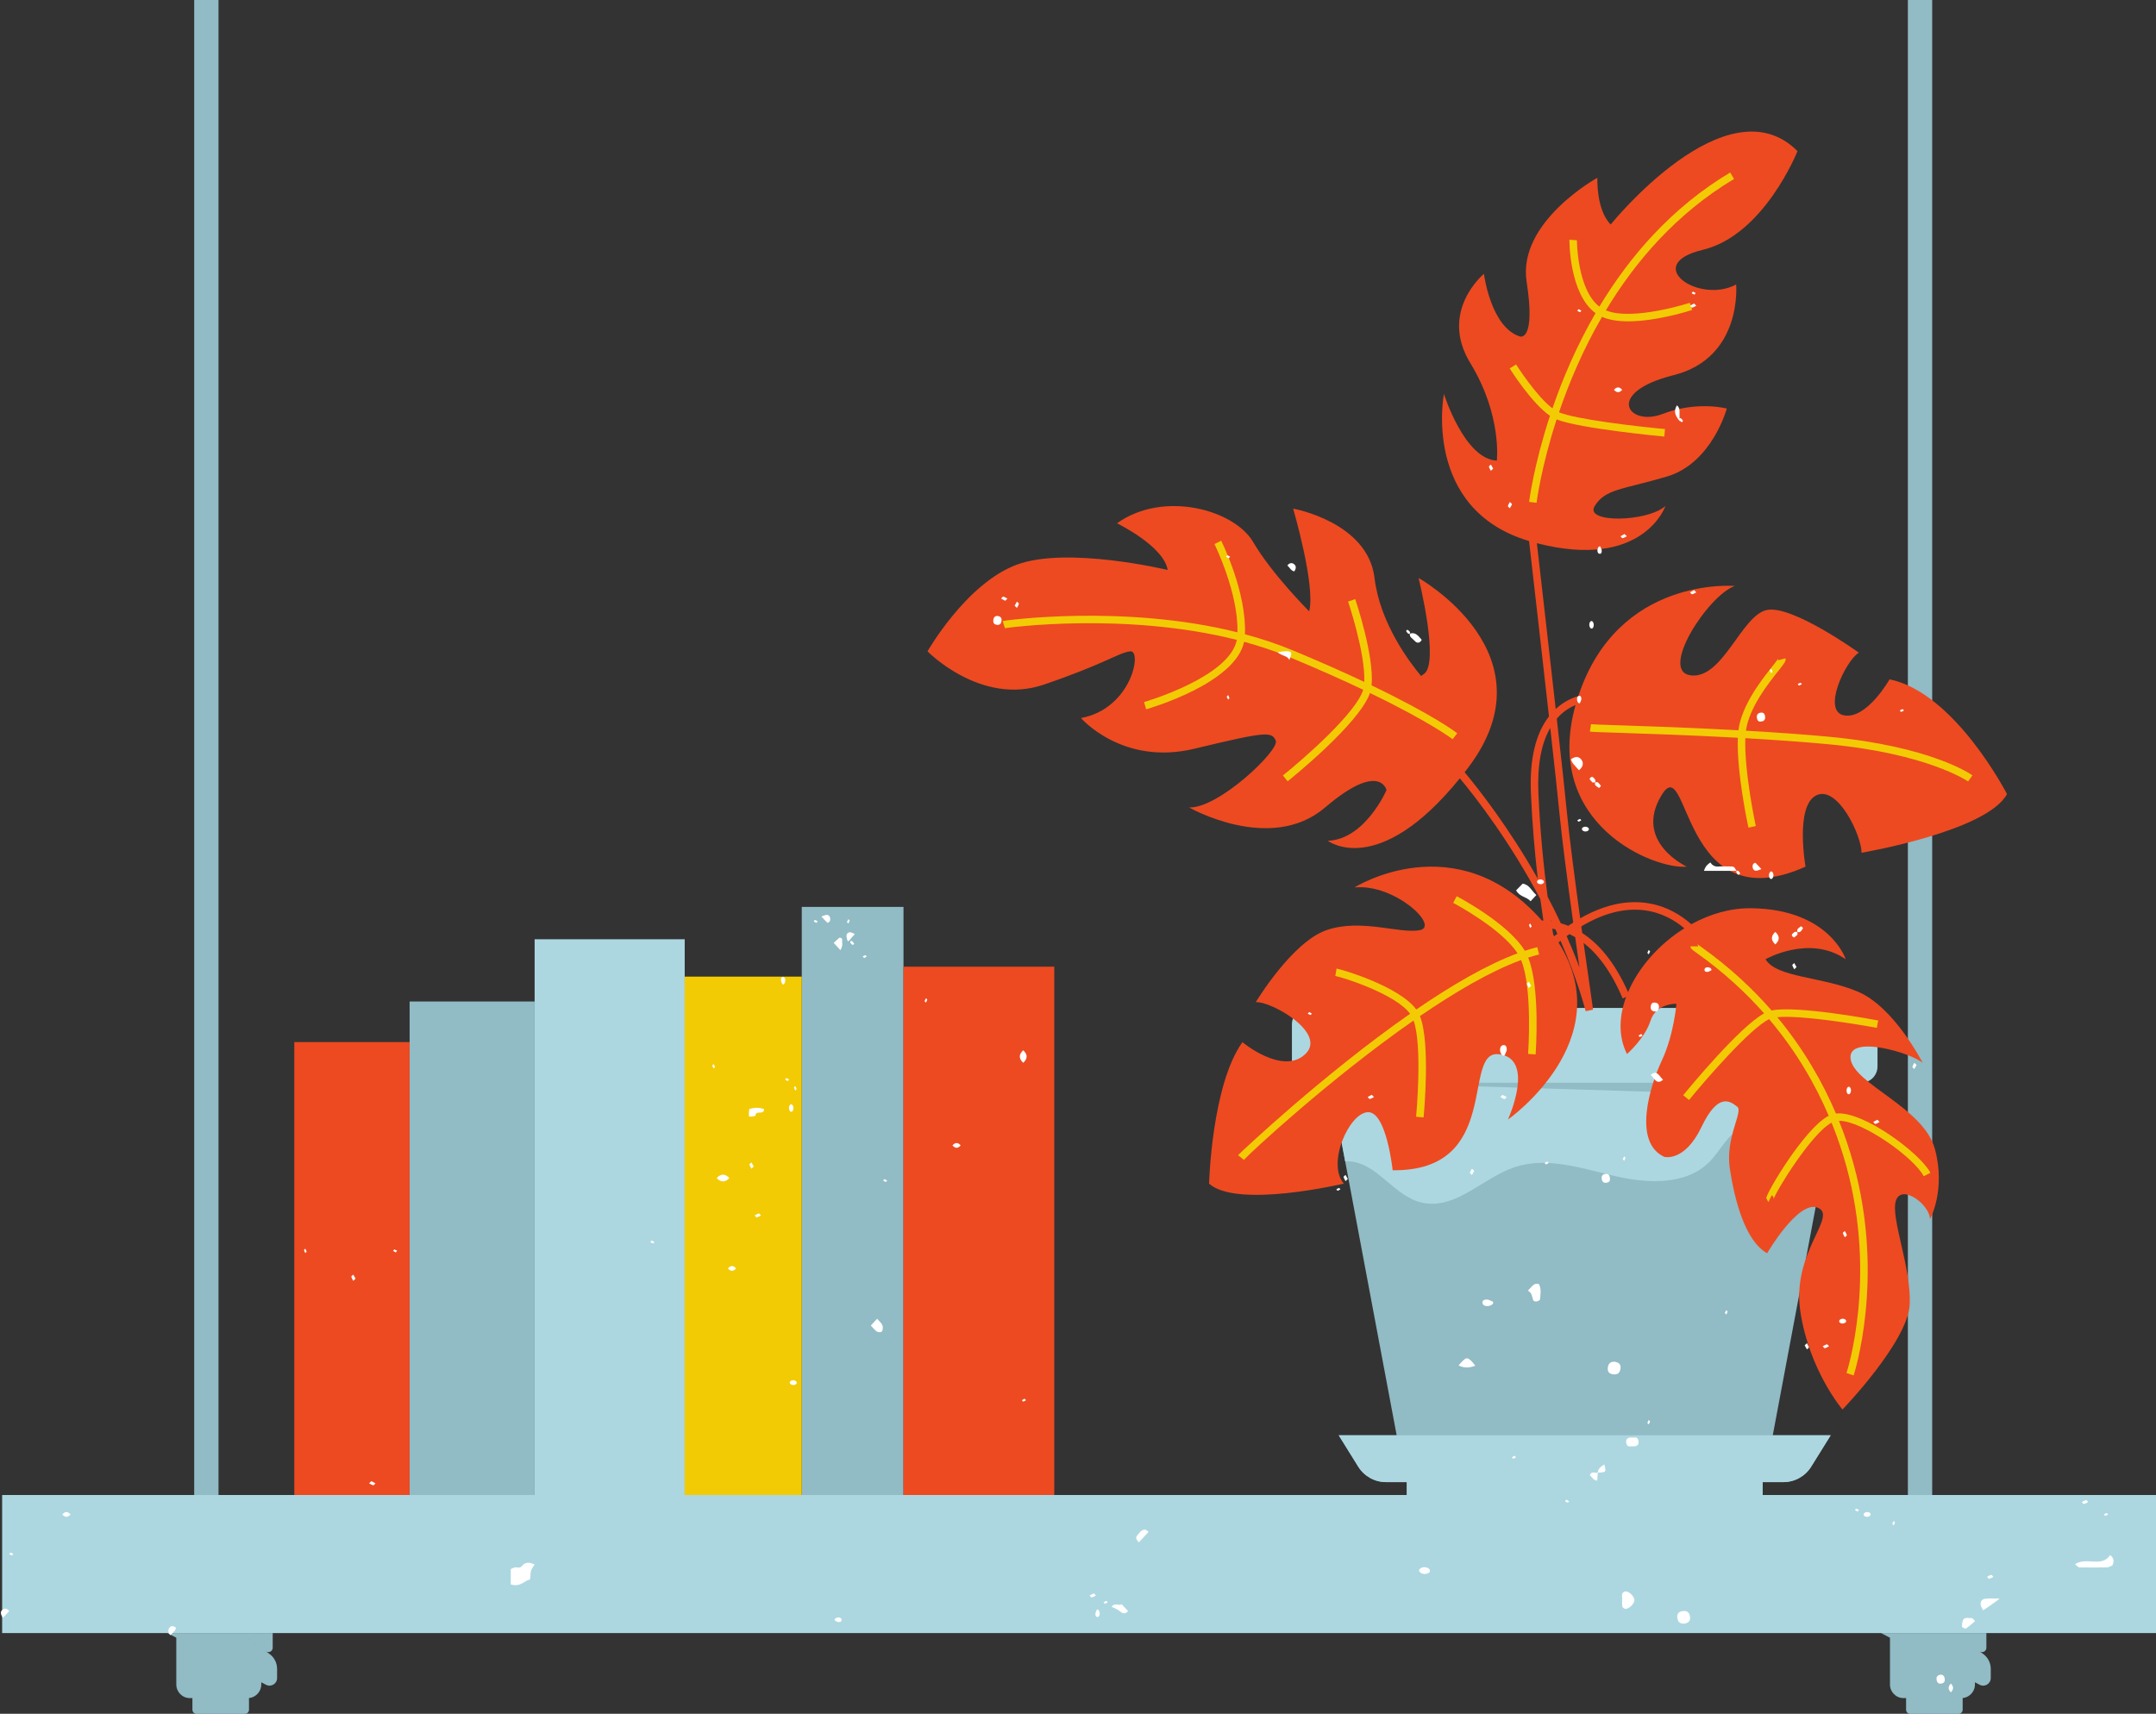
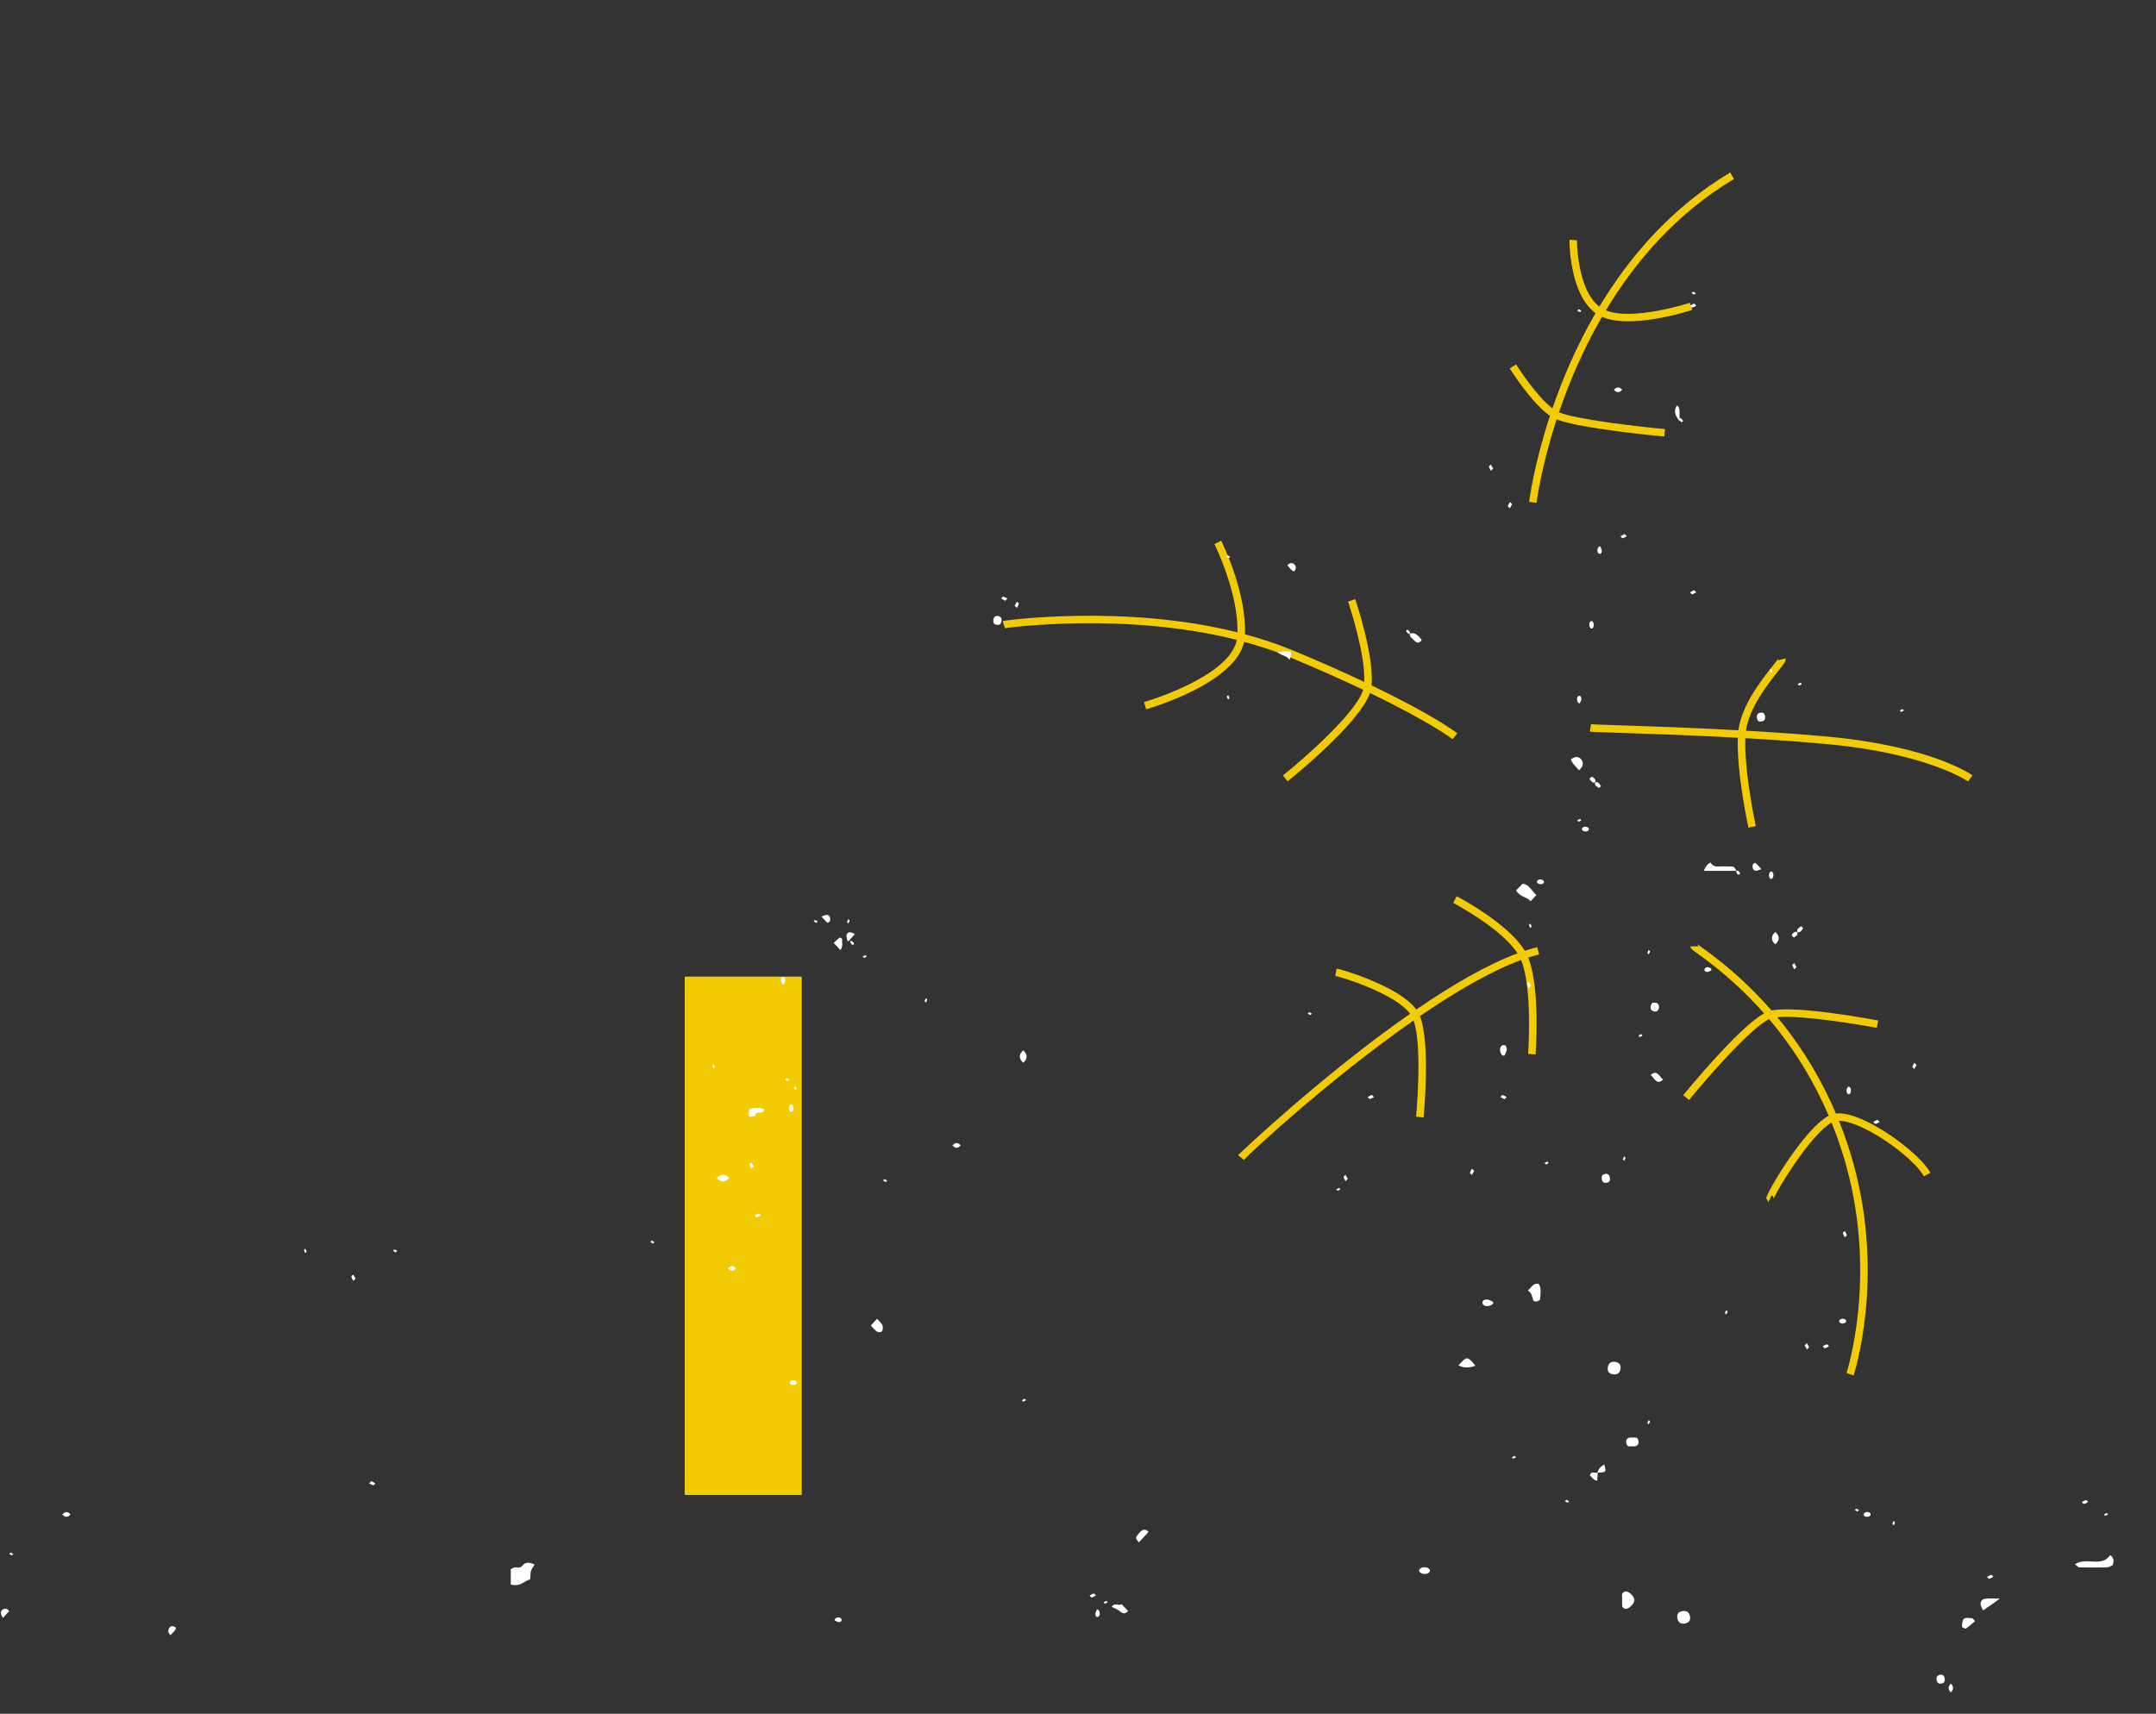
<svg xmlns="http://www.w3.org/2000/svg" fill="#000000" height="397.7" preserveAspectRatio="xMidYMid meet" version="1" viewBox="-0.2 0.0 500.2 397.7" width="500.2" zoomAndPan="magnify">
  <rect x="-0.2" y="0.0" width="500.2" height="397.7" fill="#333333" stroke="none" />
  <defs>
    <clipPath id="a">
-       <path d="M 38 0 L 462 0 L 462 397.738 L 38 397.738 Z M 38 0" />
-     </clipPath>
+       </clipPath>
  </defs>
  <g>
    <g clip-path="url(#a)" id="change1_1">
-       <path d="M 306.656 251.266 L 308.461 251.266 L 308.457 251.266 L 323.828 333.074 L 310.387 333.074 L 314.922 340.367 C 316.309 342.598 318.746 343.949 321.371 343.949 L 326.18 343.949 L 326.18 346.941 L 408.738 346.941 L 408.738 343.949 L 413.547 343.949 C 416.172 343.949 418.609 342.598 419.996 340.367 L 424.531 333.074 L 411.09 333.074 L 426.461 251.266 L 426.457 251.266 L 430.027 251.266 L 430.027 234.148 L 306.656 234.148 Z M 94.832 346.941 L 123.836 346.941 L 123.836 232.414 L 94.832 232.414 Z M 185.812 346.941 L 209.414 346.941 L 209.414 210.461 L 185.812 210.461 Z M 459.875 383.797 L 459.062 383.215 C 459.727 383.688 460.648 383.215 460.648 382.398 L 460.648 378.977 L 436.211 378.977 L 438.281 380.059 L 438.281 390.914 C 438.281 392.656 439.691 394.07 441.434 394.07 L 442.02 394.07 L 442.02 396.77 C 442.02 397.305 442.453 397.738 442.988 397.738 L 454.176 397.738 C 454.711 397.738 455.145 397.305 455.145 396.77 L 455.145 394.07 L 454.836 394.07 C 456.578 394.07 457.992 392.656 457.992 390.914 L 457.992 390.398 L 459.098 390.98 C 460.266 391.59 461.664 390.742 461.664 389.426 L 461.664 387.27 C 461.664 385.891 460.996 384.598 459.875 383.797 Z M 448.074 0.004 L 442.434 0.004 L 442.434 346.941 L 448.074 346.941 Z M 63.07 382.398 L 63.07 378.977 L 55.547 378.977 L 61.484 383.215 C 62.148 383.688 63.07 383.215 63.07 382.398 Z M 62.297 383.797 L 55.547 378.977 L 38.633 378.977 L 40.703 380.059 L 40.703 390.914 C 40.703 392.656 42.113 394.07 43.855 394.07 L 44.441 394.07 L 44.441 396.77 C 44.441 397.305 44.875 397.738 45.41 397.738 L 56.598 397.738 C 57.133 397.738 57.566 397.305 57.566 396.77 L 57.566 394.07 L 57.258 394.07 C 59 394.07 60.414 392.656 60.414 390.914 L 60.414 390.398 L 61.52 390.98 C 62.684 391.59 64.086 390.742 64.086 389.426 L 64.086 387.27 C 64.086 385.891 63.418 384.598 62.297 383.797 Z M 50.496 346.941 L 44.855 346.941 L 44.855 0.004 L 50.496 0.004 L 50.496 346.941" fill="#91bbc5" />
-     </g>
+       </g>
    <g id="change2_1">
-       <path d="M 303.297 251.266 L 308.457 251.266 L 311.883 269.492 C 319.324 269.188 323.027 278.059 330.387 279.219 C 337.91 280.402 343.98 273.27 351.203 270.859 C 358.629 268.383 366.641 271.078 374.258 272.875 C 381.875 274.672 390.953 275.168 396.438 269.586 C 399.074 266.902 400.703 262.953 404.211 261.59 C 408.125 260.07 412.363 262.504 415.855 264.84 C 417.68 266.059 421.445 267.031 423.27 268.254 L 425.812 254.723 L 320.332 251.398 C 320.547 251.539 320.711 251.84 320.895 252.066 C 320.586 252.246 320.289 252.535 319.961 252.582 C 319.633 252.633 319.258 252.473 318.93 252.34 C 318.773 252.277 318.621 252.078 318.559 251.906 C 318.465 251.633 318.465 251.453 318.531 251.344 L 316.992 251.293 C 316.508 251.293 316.02 251.293 315.531 251.293 C 314.125 250.242 313.586 247.852 311.055 248.727 C 311.844 246.777 312.949 247.531 313.793 247.348 C 313.926 247.32 318.176 250.91 318.52 251.266 L 318.629 251.266 C 318.711 251.227 318.832 251.227 318.988 251.266 L 319.613 251.266 C 319.66 251.262 319.699 251.27 319.742 251.266 L 431.621 251.266 C 433.699 251.266 435.387 249.582 435.387 247.504 L 435.387 237.676 C 435.387 235.598 433.699 233.91 431.621 233.91 L 303.297 233.91 C 301.219 233.91 299.531 235.598 299.531 237.676 L 299.531 247.504 C 299.531 249.582 301.219 251.266 303.297 251.266 Z M 500 346.941 L 500 378.977 L 0.297 378.977 L 0.297 346.941 L 123.836 346.941 L 123.836 217.973 L 158.656 217.973 L 158.656 346.941 L 326.18 346.941 L 326.18 343.949 L 321.371 343.949 C 318.746 343.949 316.309 342.598 314.922 340.367 L 310.387 333.074 L 424.531 333.074 L 419.996 340.367 C 418.609 342.598 416.172 343.949 413.547 343.949 L 408.738 343.949 L 408.738 346.941 L 500 346.941" fill="#acd7e1" />
-     </g>
+       </g>
    <g id="change3_1">
-       <path d="M 359.465 168.93 C 357.375 172.543 356.445 177.566 356.715 183.93 C 357.098 193.047 357.969 201.422 358.852 208.098 C 359.895 210.086 360.926 212.145 361.918 214.266 C 362.48 214.422 363.059 214.613 363.645 214.844 C 364.027 214.586 364.406 214.34 364.785 214.098 C 363.484 204.637 362.133 194.336 361.625 189.004 C 361.297 185.539 360.465 177.887 359.465 168.93 Z M 366.668 214.984 C 366.738 215.5 366.812 216.012 366.883 216.523 C 370.551 218.895 374.336 223.074 377.512 230.238 C 379.934 224.535 384.695 219.102 390.578 215.43 C 388.5 213.676 385.352 211.73 381.195 211.23 C 376.625 210.676 371.758 211.945 366.668 214.984 Z M 365.254 217.488 C 364.805 217.223 364.359 216.988 363.922 216.781 C 363.703 216.934 363.488 217.082 363.273 217.242 C 364.316 219.605 365.312 222.035 366.238 224.527 C 365.934 222.375 365.602 219.988 365.254 217.488 Z M 361.113 216.695 C 360.957 216.344 360.797 215.988 360.637 215.641 C 360.395 215.59 360.16 215.547 359.93 215.504 C 360.008 215.996 360.082 216.461 360.156 216.91 C 360.242 217.027 360.328 217.141 360.41 217.258 C 360.645 217.066 360.883 216.879 361.113 216.695 Z M 359.66 213.785 C 359.695 213.789 359.73 213.797 359.766 213.801 C 359.715 213.695 359.664 213.59 359.613 213.488 C 359.629 213.586 359.645 213.684 359.66 213.785 Z M 418.688 201.117 C 389.586 214.238 391.754 173.754 385.254 184.586 C 378.75 195.422 391.133 201.117 391.133 201.117 C 383.715 201.848 357.598 191.418 365.328 163.621 C 364.117 164.117 362.719 164.938 361.41 166.305 C 361.262 166.461 361.121 166.625 360.98 166.785 C 362.078 176.586 363.008 185.117 363.363 188.84 C 363.855 194.008 365.148 203.883 366.41 213.113 C 371.621 210.141 376.648 208.918 381.434 209.5 C 386.348 210.102 389.945 212.473 392.188 214.484 C 396.453 212.137 401.203 210.719 406.023 210.77 C 424.254 210.953 428.016 222.609 428.016 222.609 C 419.555 216.781 409.406 222.609 409.406 222.609 C 412.039 226.93 422.375 226.555 430.832 230.125 C 439.289 233.695 445.867 246.664 445.867 246.664 C 443.426 244.406 428.391 239.898 429.141 245.723 C 429.895 251.551 446.055 257 448.688 266.586 C 451.316 276.172 447.559 282.938 447.559 282.938 C 447.559 279.555 440.98 274.664 439.664 278.613 C 438.352 282.559 443.234 294.023 442.859 302.668 C 442.484 311.316 427.262 327.102 427.262 327.102 C 427.262 327.102 419.555 318.078 417.488 304.359 C 415.422 290.641 426.133 282.371 421.621 280.305 C 417.113 278.238 409.781 290.828 409.781 290.828 C 404.711 288.012 402.266 278.613 401.137 271.281 C 400.012 263.953 404.332 257.941 402.828 256.812 C 401.324 255.684 398.508 253.242 394.562 261.512 C 390.613 269.781 385.914 268.465 385.914 268.465 C 378.586 265.082 382.531 252.113 385.352 246.102 C 388.172 240.086 388.734 232.945 388.734 232.945 C 388.734 232.945 384.035 232.758 382.719 236.891 C 381.402 241.027 377.27 244.598 377.27 244.598 C 375.238 240.594 375.387 235.93 377.062 231.367 L 376.262 231.707 C 373.52 225.238 370.328 221.246 367.199 218.816 C 368.387 227.324 369.375 234.148 369.398 234.301 L 367.695 234.66 C 366.117 228.953 364.098 223.48 361.848 218.332 C 361.691 218.457 361.535 218.59 361.379 218.715 C 375.785 241.453 349.652 259.812 349.652 259.812 C 349.652 259.812 356.152 245.57 347.484 244.645 C 338.816 243.715 348.469 271.883 322.902 271.574 C 322.902 271.574 321.48 257.934 317.148 258.098 C 312.812 258.262 307.551 270.027 311.574 274.672 C 311.574 274.672 286.809 280.551 280.309 274.672 C 280.309 274.672 280.93 251.762 288.047 241.855 C 288.047 241.855 297.355 249.598 302.609 244.645 C 307.859 239.691 294.551 232.262 291.145 232.57 C 291.145 232.57 299.504 218.641 307.551 215.852 C 315.602 213.066 324.574 216.781 329.219 215.852 C 333.863 214.926 323.34 205.02 314.051 205.945 C 314.051 205.945 337.617 191.035 357.52 213.621 C 357.637 213.625 357.75 213.621 357.871 213.629 C 357.641 212.102 357.402 210.43 357.16 208.633 C 350.152 195.367 342.363 185.277 338.492 180.613 C 319.477 204.09 307.859 195.113 307.859 195.113 C 316.527 194.801 321.48 183.348 321.48 183.348 C 321.48 183.348 319.934 176.539 307.242 187.379 C 294.551 198.219 275.664 187.371 275.664 187.371 C 282.477 187.684 296.715 174.062 295.785 171.895 C 294.859 169.727 293.621 169.727 276.902 173.754 C 260.188 177.777 250.59 166.633 250.59 166.633 C 262.355 164.465 264.828 150.844 262.043 151.152 C 259.258 151.465 256.473 153.938 241.922 158.891 C 227.371 163.844 214.988 151.152 214.988 151.152 C 214.988 151.152 223.969 135.363 235.73 131.031 C 247.492 126.695 270.711 132.27 270.711 132.27 C 269.781 126.695 258.949 121.434 258.949 121.434 C 269.781 113.695 286.191 118.34 290.523 125.77 C 294.859 133.199 303.527 141.867 303.527 141.867 C 305.074 135.984 299.812 118.031 299.812 118.031 C 299.812 118.031 317.148 121.125 318.695 134.129 C 319.953 144.684 326.926 153.812 329.5 156.871 C 329.688 156.734 329.895 156.586 330.148 156.414 C 333.863 153.938 328.91 134.129 328.91 134.129 C 328.91 134.129 360.484 151.773 340.363 178.227 C 340.109 178.562 339.855 178.891 339.602 179.215 C 343.066 183.375 349.953 192.199 356.574 203.926 C 355.891 198.066 355.277 191.266 354.973 184.004 C 354.645 176.211 356.059 170.254 359.168 166.254 C 357.492 151.277 355.465 133.574 354.547 125.555 C 329.645 118.141 334.793 91.406 334.793 91.406 C 334.793 91.406 339.535 106.574 347.07 106.887 C 347.07 106.887 348.309 96.359 340.934 84.285 C 333.555 72.215 344.078 63.547 344.078 63.547 C 344.078 63.547 345.629 75.93 352.438 78.094 C 352.438 78.094 356.152 79.336 353.984 65.402 C 351.816 51.473 370.395 41.258 370.395 41.258 C 370.395 41.258 370.082 48.688 373.488 52.094 C 373.488 52.094 400.422 18.656 416.828 35.066 C 416.828 35.066 409.09 54.566 394.848 57.973 C 380.609 61.379 393.922 70.664 402.59 66.023 C 402.59 66.023 404.137 83.051 388.039 87.074 C 371.941 91.098 377.512 99.145 385.562 96.051 C 393.609 92.953 400.422 94.812 400.422 94.812 C 400.422 94.812 397.016 107.504 386.488 110.602 C 375.965 113.695 372.25 113.449 369.773 117.441 C 367.297 121.434 381.848 121.191 386.18 117.441 C 386.18 117.441 381.062 132.41 356.359 126.059 C 357.281 134.086 359.137 150.32 360.73 164.535 C 362.574 162.82 364.496 161.969 365.977 161.547 C 375.172 133.57 402.277 135.984 402.277 135.984 C 396.086 138.152 384.633 155.797 392.062 156.727 C 399.492 157.652 403.824 142.797 409.707 141.559 C 415.59 140.32 431.066 151.465 431.066 151.465 C 427.973 153.32 422.398 165.086 427.66 166.012 C 432.926 166.941 438.188 157.652 438.188 157.652 C 453.355 160.75 465.43 184.277 465.43 184.277 C 460.785 192.945 431.688 197.898 431.688 197.898 C 431.688 193.871 426.113 182.109 421.16 184.586 C 416.211 187.062 418.688 201.117 418.688 201.117 Z M 94.832 241.824 L 68.078 241.824 L 68.078 346.941 L 94.832 346.941 Z M 209.414 224.324 L 244.395 224.324 L 244.395 346.941 L 209.414 346.941 L 209.414 224.324" fill="#ed4a21" />
-     </g>
+       </g>
    <g id="change4_1">
      <path d="M 350.059 85.5 L 351.535 84.574 C 351.59 84.652 356.148 91.879 359.977 94.766 C 362.285 88.035 365.516 80.359 369.973 72.668 C 363.828 68.184 363.906 55.762 363.914 55.637 L 365.656 55.758 C 365.648 55.871 365.691 67.195 370.863 71.156 C 377.801 59.617 387.559 48.188 401.207 40.031 L 402.102 41.531 C 388.738 49.516 379.176 60.707 372.367 72.02 C 378.539 74.574 391.711 70.316 391.848 70.27 L 392.391 71.93 C 391.941 72.074 384.234 74.57 377.551 74.57 C 375.301 74.57 373.172 74.281 371.473 73.531 C 366.996 81.25 363.781 88.953 361.496 95.68 C 365.344 97.301 379.113 98.922 386.086 99.57 L 385.926 101.309 C 385.094 101.23 366.316 99.465 360.945 97.332 C 357.332 108.438 356.312 116.477 356.289 116.68 L 354.559 116.473 C 354.582 116.266 355.637 107.945 359.398 96.492 C 355.164 93.586 350.281 85.852 350.059 85.5 Z M 288.438 148.941 C 286.406 158.582 266.578 164.355 265.707 164.605 L 265.23 162.926 C 265.434 162.867 285.082 157.148 286.746 148.496 C 260.676 141.895 233.207 145.719 232.934 145.781 L 232.43 144.109 C 232.672 144.031 260.434 140.129 286.895 146.738 C 287.121 137.508 281.617 126.371 281.559 126.258 L 283.117 125.477 C 283.367 125.973 289.035 137.445 288.629 147.188 C 292.441 148.211 296.219 149.461 299.867 150.98 C 306.301 153.656 311.738 156.086 316.316 158.246 C 316.605 151.602 312.605 139.723 312.562 139.594 L 314.219 139.035 C 314.402 139.586 318.641 152.176 318.012 159.055 C 332.469 165.988 337.609 169.949 337.891 170.168 L 336.812 171.543 C 336.746 171.488 331.672 167.594 317.641 160.824 C 315.145 167.969 299.242 180.746 298.531 181.316 L 297.441 179.953 C 302.219 176.137 314.465 165.426 316.062 160.066 C 311.398 157.852 305.828 155.352 299.195 152.59 C 295.703 151.133 292.09 149.934 288.438 148.941 Z M 457.414 179.926 L 456.406 181.348 C 456.316 181.281 446.961 174.848 423.883 172.703 C 417.723 172.129 411.133 171.672 404.723 171.305 C 404.453 179.215 407.125 191.57 407.152 191.699 L 405.445 192.07 C 405.332 191.539 402.691 179.324 402.98 171.207 C 391.68 170.586 381.145 170.242 374.828 170.039 C 370.867 169.91 369.098 169.852 368.672 169.793 L 368.91 168.062 C 369.262 168.113 371.742 168.191 374.887 168.297 C 381.215 168.5 391.781 168.844 403.117 169.469 C 403.895 163.59 408.496 157.777 411.027 154.59 C 411.602 153.863 412.254 153.043 412.355 152.82 C 412.352 152.82 412.277 152.996 412.344 153.238 L 414.027 152.773 C 414.199 153.398 413.855 153.836 412.395 155.672 C 409.988 158.703 405.625 164.215 404.863 169.566 C 411.277 169.934 417.875 170.391 424.047 170.965 C 447.66 173.16 457.027 179.648 457.414 179.926 Z M 356.875 221.5 C 356.059 221.699 355.211 221.945 354.348 222.227 C 357.168 229.223 356.117 244.039 356.07 244.695 L 354.328 244.57 C 354.34 244.41 355.41 229.324 352.699 222.793 C 345.66 225.367 337.422 230.195 329.23 235.801 C 331.715 242.004 330.145 258.59 330.074 259.32 L 328.34 259.156 C 328.355 258.984 329.887 242.82 327.754 236.82 C 308.426 250.273 289.801 267.559 288.391 269.168 L 287.031 268.074 C 287.23 267.82 306.602 249.438 326.949 235.262 C 323.578 230.648 311.211 226.758 309.598 226.484 L 309.891 224.762 C 311.031 224.953 324.43 228.859 328.383 234.27 C 336.512 228.699 344.727 223.883 351.879 221.234 C 348.148 215.445 337.062 209.586 336.945 209.527 L 337.758 207.98 C 338.262 208.242 349.773 214.332 353.566 220.645 C 354.555 220.32 355.523 220.035 356.461 219.805 Z M 447.66 272.168 L 446.109 272.965 C 443.91 268.668 431.859 260.047 426.445 260.102 C 427.895 263.695 429.008 267.117 429.867 270.254 C 437.148 296.848 429.926 318.969 429.852 319.188 L 428.195 318.633 C 428.27 318.418 435.316 296.773 428.184 270.711 C 427.324 267.574 426.199 264.145 424.738 260.535 C 420.062 262.996 411.742 276.566 411.301 278.266 C 411.352 278.066 411.27 277.605 410.836 277.398 L 410.074 278.969 L 409.57 278.043 C 409.688 276.711 418.461 261.832 424.07 258.93 C 421.012 251.781 416.602 244.02 410.246 236.516 C 405.914 238.551 395.477 250.598 391.664 255.27 L 390.312 254.164 C 391.703 252.457 403.309 238.367 409.078 235.164 C 404.797 230.309 399.672 225.586 393.551 221.23 C 392.215 220.281 392.008 220.137 392.012 219.605 L 393.758 219.617 C 393.758 219.34 393.621 219.137 393.551 219.066 C 393.648 219.16 394.109 219.488 394.562 219.809 C 401.008 224.391 406.355 229.379 410.812 234.496 C 416.695 233.281 434.758 236.668 435.547 236.816 L 435.223 238.531 C 430.277 237.598 417.445 235.531 412.141 236.059 C 418.367 243.559 422.715 251.285 425.746 258.41 C 432.062 257.711 445.359 267.676 447.66 272.168 Z M 158.656 226.637 L 158.656 346.941 L 185.812 346.941 L 185.812 226.637 L 158.656 226.637" fill="#f2cb05" />
    </g>
    <g id="change5_1">
      <path d="M 253.574 369.809 C 253.227 369.887 252.914 370.102 252.59 370.262 C 252.75 370.422 252.949 370.738 253.07 370.715 C 253.414 370.637 253.73 370.422 254.055 370.262 C 253.891 370.102 253.691 369.781 253.574 369.809 Z M 368.602 180.727 C 368.531 180.844 369.012 181.277 369.238 181.562 C 369.453 181.562 369.758 181.645 369.867 181.539 C 369.977 181.43 369.98 181.07 369.875 180.93 C 369.535 180.453 369.117 179.859 368.602 180.727 Z M 369.914 181.586 C 369.809 181.691 369.805 182.062 369.91 182.191 C 370.141 182.465 370.457 182.68 370.773 182.848 C 370.828 182.879 371.066 182.57 371.238 182.402 C 371.008 182.121 370.809 181.801 370.531 181.578 C 370.398 181.473 370.023 181.477 369.914 181.586 Z M 355.016 228.766 C 354.848 228.461 354.672 228.148 354.496 227.832 C 354.332 227.992 354.012 228.188 354.035 228.309 C 354.113 228.648 354.332 228.957 354.496 229.277 C 354.656 229.117 354.82 228.957 355.016 228.766 Z M 415.621 223.969 C 415.699 224.312 415.918 224.617 416.078 224.941 C 416.242 224.781 416.406 224.617 416.602 224.426 C 416.434 224.121 416.254 223.809 416.078 223.492 C 415.918 223.656 415.594 223.852 415.621 223.969 Z M 416.172 216.281 C 415.688 216.617 415.086 217.027 415.969 217.535 C 416.086 217.605 416.523 217.133 416.812 216.91 C 416.812 216.695 416.812 216.48 416.812 216.266 C 416.594 216.266 416.316 216.18 416.172 216.281 Z M 416.836 216.242 C 416.945 216.348 417.32 216.352 417.449 216.246 C 417.727 216.02 417.945 215.707 418.117 215.395 C 418.145 215.34 417.836 215.105 417.664 214.938 C 417.383 215.164 417.055 215.359 416.832 215.637 C 416.727 215.766 416.727 216.133 416.836 216.242 Z M 350.098 117.938 C 350.273 117.625 350.449 117.309 350.617 117.008 C 350.422 116.812 350.262 116.652 350.098 116.492 C 349.934 116.812 349.715 117.121 349.637 117.465 C 349.609 117.582 349.934 117.777 350.098 117.938 Z M 392.367 71.395 C 392.715 71.32 393.027 71.105 393.352 70.945 C 393.188 70.781 393.027 70.621 392.828 70.43 C 392.523 70.598 392.203 70.77 391.887 70.945 C 392.051 71.105 392.246 71.422 392.367 71.395 Z M 377.223 124.445 C 377.059 124.285 376.898 124.125 376.699 123.93 C 376.395 124.098 376.074 124.273 375.758 124.445 C 375.922 124.605 376.117 124.926 376.238 124.898 C 376.586 124.82 376.898 124.605 377.223 124.445 Z M 346.219 108.746 C 346.051 108.445 345.875 108.133 345.695 107.816 C 345.535 107.977 345.211 108.172 345.238 108.293 C 345.316 108.633 345.535 108.941 345.695 109.262 C 345.859 109.102 346.023 108.941 346.219 108.746 Z M 392.367 137.91 C 392.715 137.836 393.027 137.621 393.352 137.461 C 393.188 137.301 393.027 137.137 392.828 136.945 C 392.523 137.113 392.203 137.285 391.887 137.461 C 392.051 137.621 392.246 137.938 392.367 137.91 Z M 235.203 140.559 C 235.398 140.754 235.562 140.914 235.727 141.074 C 235.891 140.754 236.109 140.445 236.184 140.102 C 236.211 139.984 235.891 139.789 235.727 139.629 C 235.551 139.941 235.375 140.258 235.203 140.559 Z M 233.527 138.906 C 233.199 138.742 232.887 138.527 232.543 138.453 C 232.422 138.426 232.223 138.742 232.062 138.906 C 232.379 139.078 232.699 139.254 233.004 139.422 C 233.199 139.227 233.363 139.066 233.527 138.906 Z M 424.145 312.422 C 423.98 312.262 423.781 311.945 423.66 311.973 C 423.316 312.047 423.004 312.262 422.68 312.422 C 422.84 312.582 423.039 312.902 423.16 312.875 C 423.504 312.801 423.816 312.582 424.145 312.422 Z M 418.488 312.215 C 418.66 312.516 418.836 312.832 419.012 313.145 C 419.176 312.984 419.496 312.789 419.473 312.672 C 419.395 312.328 419.176 312.02 419.012 311.699 C 418.848 311.859 418.688 312.02 418.488 312.215 Z M 461.281 366.375 C 461.629 366.301 461.941 366.086 462.27 365.926 C 462.105 365.762 461.906 365.445 461.785 365.473 C 461.441 365.547 461.129 365.762 460.801 365.926 C 460.965 366.086 461.16 366.402 461.281 366.375 Z M 86.414 344.688 C 86.535 344.715 86.734 344.395 86.898 344.234 C 86.578 344.062 86.262 343.887 85.953 343.719 C 85.758 343.914 85.594 344.074 85.43 344.234 C 85.758 344.395 86.07 344.609 86.414 344.688 Z M 484.262 348.57 C 484.098 348.41 483.898 348.094 483.777 348.121 C 483.434 348.195 483.121 348.41 482.797 348.57 C 482.957 348.734 483.156 349.051 483.277 349.023 C 483.621 348.949 483.938 348.734 484.262 348.57 Z M 347.898 254.582 C 348.215 254.758 348.535 254.93 348.844 255.098 C 349.035 254.906 349.199 254.742 349.363 254.582 C 349.035 254.422 348.723 254.207 348.379 254.133 C 348.258 254.105 348.059 254.422 347.898 254.582 Z M 317.105 254.582 C 317.27 254.742 317.469 255.062 317.586 255.035 C 317.934 254.961 318.246 254.742 318.57 254.582 C 318.406 254.422 318.246 254.262 318.051 254.07 C 317.742 254.238 317.426 254.41 317.105 254.582 Z M 434.406 260.367 C 434.57 260.527 434.77 260.848 434.891 260.82 C 435.234 260.742 435.547 260.527 435.875 260.367 C 435.711 260.207 435.551 260.047 435.352 259.852 C 435.047 260.02 434.727 260.195 434.406 260.367 Z M 443.48 247.602 C 443.453 247.719 443.777 247.914 443.938 248.074 C 444.113 247.762 444.289 247.449 444.461 247.145 C 444.266 246.953 444.102 246.789 443.938 246.633 C 443.773 246.953 443.559 247.262 443.48 247.602 Z M 428.27 286.645 C 428.191 286.301 427.973 285.992 427.809 285.672 C 427.645 285.832 427.324 286.027 427.352 286.148 C 427.43 286.488 427.645 286.797 427.809 287.117 C 427.973 286.957 428.297 286.762 428.27 286.645 Z M 81.766 297.238 C 81.93 297.078 82.094 296.918 82.289 296.727 C 82.117 296.422 81.941 296.109 81.766 295.793 C 81.602 295.953 81.281 296.152 81.309 296.27 C 81.383 296.609 81.602 296.918 81.766 297.238 Z M 311.516 273.133 C 311.594 273.473 311.812 273.781 311.973 274.105 C 312.137 273.945 312.301 273.781 312.492 273.59 C 312.324 273.285 312.148 272.973 311.973 272.656 C 311.812 272.82 311.488 273.016 311.516 273.133 Z M 341.301 272.656 C 341.477 272.344 341.648 272.031 341.82 271.727 C 341.625 271.531 341.461 271.371 341.301 271.211 C 341.137 271.531 340.918 271.844 340.84 272.184 C 340.812 272.301 341.137 272.496 341.301 272.656 Z M 174.664 270.695 C 174.492 270.395 174.316 270.078 174.141 269.766 C 173.98 269.926 173.656 270.121 173.684 270.242 C 173.762 270.582 173.98 270.891 174.141 271.211 C 174.305 271.051 174.469 270.891 174.664 270.695 Z M 175.859 281.605 C 175.516 281.68 175.199 281.898 174.875 282.059 C 175.039 282.219 175.234 282.535 175.355 282.508 C 175.703 282.434 176.016 282.219 176.34 282.059 C 176.18 281.898 175.98 281.578 175.859 281.605 Z M 329.078 364.254 C 329.012 364.375 329.027 364.621 329.113 364.734 C 329.66 365.461 331.105 365.434 331.535 364.707 C 331.523 364.543 331.574 364.332 331.488 364.223 C 330.941 363.496 329.484 363.52 329.078 364.254 Z M 346.188 302.09 C 345.805 301.887 345.395 301.738 345.004 301.582 C 344.277 301.52 343.559 301.703 343.777 302.52 C 343.988 303.301 345.605 303.281 346.152 302.559 C 346.234 302.445 346.246 302.121 346.188 302.09 Z M 411.68 216.262 C 410.629 217.23 410.629 218.191 411.68 219.16 C 412.734 218.191 412.734 217.23 411.68 216.262 Z M 348.844 244.945 C 349.051 244.566 349.199 244.16 349.359 243.777 C 349.426 243.059 349.234 242.352 348.41 242.57 C 347.617 242.777 347.637 244.371 348.367 244.91 C 348.48 244.992 348.812 245.004 348.844 244.945 Z M 237.191 243.734 C 236.141 244.703 236.141 245.664 237.191 246.633 C 238.246 245.664 238.246 244.703 237.191 243.734 Z M 169.016 273.383 C 168.031 272.344 167.055 272.344 166.074 273.383 C 167.055 274.422 168.031 274.422 169.016 273.383 Z M 455.449 375.656 C 455.047 376.012 455.027 376.855 454.984 377.496 C 454.977 377.629 455.75 378.023 455.906 377.918 C 456.66 377.418 457.332 376.789 458.031 376.203 C 457.648 375.828 457.488 375.531 457.312 375.523 C 456.676 375.496 455.824 375.332 455.449 375.656 Z M 366.68 176.277 C 366.016 175.395 365.102 175.57 364.234 176.246 C 364.418 176.586 364.547 176.938 364.77 177.215 C 365.195 177.75 365.68 178.242 366.133 178.742 C 367.078 177.973 367.277 177.078 366.68 176.277 Z M 460.266 371.027 C 459.59 371.121 459.156 371.785 459.352 372.551 C 459.449 372.953 459.695 373.324 459.902 373.695 C 459.926 373.734 463.543 371.191 463.734 370.984 C 462.574 370.984 461.398 370.867 460.266 371.027 Z M 388.934 375.309 C 389.02 376.398 389.605 376.926 390.758 376.77 C 391.48 376.559 391.977 376.238 391.906 375.34 C 391.816 374.246 391.227 373.68 390.082 373.891 C 389.348 374.027 388.859 374.406 388.934 375.309 Z M 374.629 316.039 C 373.477 315.879 372.891 316.41 372.805 317.5 C 372.73 318.398 373.219 318.781 373.953 318.914 C 375.098 319.129 375.688 318.559 375.777 317.469 C 375.848 316.566 375.352 316.246 374.629 316.039 Z M 481.215 362.996 C 481.809 363.469 481.984 363.734 482.168 363.738 C 484.324 363.766 486.488 363.781 488.648 363.734 C 489.062 363.723 489.473 363.434 489.887 363.273 C 490.32 362.348 490.262 361.531 489.367 360.887 C 487.352 363.855 483.906 361.215 481.215 362.996 Z M 351.18 337.828 C 350.98 337.949 350.773 338.07 350.566 338.195 C 350.672 338.309 350.801 338.531 350.879 338.512 C 351.102 338.457 351.305 338.309 351.516 338.195 C 351.41 338.078 351.305 337.965 351.18 337.828 Z M 365.727 190.367 C 365.828 190.48 365.961 190.703 366.035 190.688 C 366.258 190.633 366.461 190.48 366.672 190.367 C 366.566 190.254 366.438 190.031 366.359 190.051 C 366.137 190.102 365.938 190.254 365.727 190.367 Z M 362.883 348.387 C 363.094 348.5 363.297 348.652 363.52 348.707 C 363.598 348.727 363.727 348.5 363.828 348.387 C 363.625 348.266 363.418 348.145 363.219 348.027 C 363.094 348.16 362.988 348.273 362.883 348.387 Z M 402.688 202.109 C 402.617 202.184 402.613 202.438 402.684 202.539 C 402.902 202.871 403.172 203.293 403.504 202.68 C 403.551 202.598 403.238 202.293 403.094 202.09 C 402.953 202.09 402.758 202.031 402.688 202.109 Z M 284.566 128.879 C 284.488 128.859 284.359 129.086 284.254 129.199 C 284.461 129.32 284.664 129.441 284.863 129.559 C 284.992 129.426 285.098 129.312 285.199 129.199 C 284.992 129.086 284.789 128.934 284.566 128.879 Z M 284.391 161.676 C 284.5 161.887 284.613 162.109 284.727 162.332 C 284.832 162.219 285.039 162.078 285.023 161.996 C 284.977 161.758 284.832 161.539 284.727 161.312 C 284.621 161.426 284.516 161.539 284.391 161.676 Z M 256.469 371.52 C 256.246 371.57 256.043 371.723 255.836 371.836 C 255.938 371.949 256.043 372.062 256.172 372.199 C 256.367 372.082 256.574 371.957 256.781 371.836 C 256.676 371.723 256.547 371.5 256.469 371.52 Z M 326.867 147.023 C 326.938 146.945 326.941 146.684 326.871 146.594 C 326.723 146.402 326.52 146.254 326.312 146.133 C 326.277 146.109 326.125 146.328 326.016 146.445 C 326.164 146.645 326.289 146.871 326.473 147.027 C 326.559 147.102 326.797 147.098 326.867 147.023 Z M 310.469 275.688 C 310.246 275.738 310.043 275.891 309.832 276.004 C 309.938 276.117 310.066 276.344 310.145 276.324 C 310.367 276.27 310.57 276.117 310.777 276.004 C 310.676 275.891 310.547 275.668 310.469 275.688 Z M 488.566 351.129 C 488.344 351.18 488.141 351.332 487.934 351.445 C 488.035 351.559 488.164 351.781 488.242 351.766 C 488.465 351.711 488.668 351.559 488.879 351.445 C 488.773 351.332 488.645 351.109 488.566 351.129 Z M 91.945 290.277 C 91.734 290.164 91.531 290.012 91.309 289.957 C 91.23 289.941 91.102 290.164 90.996 290.277 C 91.203 290.398 91.41 290.523 91.605 290.641 C 91.734 290.504 91.84 290.391 91.945 290.277 Z M 150.68 288.238 C 150.891 288.352 151.094 288.504 151.316 288.559 C 151.395 288.574 151.52 288.352 151.625 288.238 C 151.422 288.117 151.215 287.992 151.016 287.875 C 150.891 288.012 150.785 288.125 150.68 288.238 Z M 70.629 289.77 C 70.523 289.883 70.316 290.02 70.332 290.102 C 70.383 290.344 70.523 290.562 70.629 290.785 C 70.734 290.676 70.941 290.535 70.926 290.453 C 70.875 290.211 70.734 289.992 70.629 289.77 Z M 205.016 273.602 C 204.887 273.738 204.781 273.852 204.68 273.965 C 204.887 274.078 205.09 274.23 205.312 274.285 C 205.391 274.305 205.52 274.078 205.625 273.965 C 205.418 273.844 205.215 273.723 205.016 273.602 Z M 214.922 231.992 C 214.938 231.906 214.73 231.77 214.625 231.656 C 214.512 231.879 214.398 232.102 214.289 232.312 C 214.414 232.449 214.52 232.562 214.625 232.676 C 214.73 232.449 214.871 232.23 214.922 231.992 Z M 452.406 390.695 C 451.727 391.375 451.727 392.055 452.406 392.738 C 453.086 392.055 453.086 391.375 452.406 390.695 Z M 254.555 375.211 C 255.066 375.062 255.055 373.938 254.582 373.559 C 254.508 373.5 254.297 373.492 254.273 373.535 C 254.145 373.801 254.047 374.086 253.941 374.359 C 253.898 374.863 254.02 375.363 254.555 375.211 Z M 170.574 294.355 C 169.941 293.621 169.309 293.621 168.676 294.355 C 169.309 295.086 169.941 295.086 170.574 294.355 Z M 370.793 128.492 C 371.324 128.648 371.449 128.148 371.406 127.641 C 371.301 127.371 371.207 127.086 371.074 126.816 C 371.055 126.777 370.84 126.785 370.766 126.844 C 370.293 127.223 370.281 128.348 370.793 128.492 Z M 366.82 192.242 C 366.828 192.359 366.797 192.508 366.852 192.586 C 367.203 193.098 368.145 193.082 368.41 192.562 C 368.453 192.477 368.441 192.305 368.387 192.227 C 368.035 191.715 367.102 191.734 366.82 192.242 Z M 222.68 265.809 C 222.047 265.078 221.414 265.078 220.781 265.809 C 221.414 266.539 222.047 266.539 222.68 265.809 Z M 370.492 341.758 C 372.473 341.656 372.477 341.645 372.004 339.848 C 371.273 340.285 370.605 340.773 370.465 341.754 C 369.828 341.93 368.988 341.277 368.648 342.363 C 369.184 342.742 369.422 343.574 370.367 343.594 C 370.41 342.973 370.453 342.371 370.492 341.758 Z M 300.031 130.922 C 299.508 130.504 298.922 130.645 298.48 131.219 C 299 131.684 299.297 132.441 300.066 132.602 C 300.496 132.02 300.609 131.383 300.031 130.922 Z M 327.895 148.609 C 328.477 149.289 329.113 149.395 329.652 148.492 C 328.883 147.613 328.211 146.598 326.879 147.047 C 326.777 147.887 327.5 148.145 327.895 148.609 Z M 231.422 142.961 C 230.676 142.852 230.301 143.223 230.242 143.992 C 230.195 144.629 230.512 144.895 230.984 144.988 C 231.727 145.141 232.105 144.738 232.164 143.969 C 232.211 143.336 231.891 143.109 231.422 142.961 Z M 298.938 153.156 C 299.652 151.348 299.555 151.121 298.012 151.125 C 297.586 151.129 297.16 151.234 296.211 151.363 C 297.289 152.285 298.504 152.148 298.938 153.156 Z M 450.996 389.688 C 450.941 388.922 450.562 388.547 449.82 388.656 C 449.531 388.75 449.312 388.883 449.188 389.113 C 449.156 389.129 449.121 389.152 449.09 389.168 C 449.105 389.184 449.117 389.199 449.133 389.219 C 449.09 389.34 449.062 389.484 449.078 389.668 C 449.133 390.434 449.516 390.836 450.258 390.688 C 450.73 390.59 451.047 390.324 450.996 389.688 Z M 261.523 373.883 C 261.086 373.41 260.656 372.945 260.039 372.285 C 259.41 372.738 258.441 371.801 257.711 372.883 C 258.352 373.215 259.07 373.438 259.602 373.902 C 260.316 374.527 260.887 374.582 261.523 373.883 Z M 341.438 316.137 C 341.34 316.016 341.23 315.895 341.117 315.793 C 340.281 315.043 340.031 315.027 339.227 315.746 C 338.879 316.059 338.574 316.438 338.176 316.863 C 339.492 317.531 340.738 317.441 342.078 316.938 C 341.812 316.602 341.629 316.367 341.438 316.137 Z M 400.98 201.07 C 400.191 201.078 399.398 201.016 398.617 201.086 C 397.766 201.168 397.098 200.918 396.625 200.141 C 396.012 200.547 395.461 200.977 395.133 202.09 C 397.711 202.09 400.191 202.09 402.672 202.09 C 402.094 201.07 402.094 201.062 400.98 201.07 Z M 378.988 371.34 C 378.984 370.461 377.707 369.203 376.844 369.312 C 376.598 369.34 376.277 369.598 376.172 369.84 C 376.055 370.113 376.145 370.488 376.145 370.816 C 376.145 371.477 376.09 372.145 376.176 372.793 C 376.207 373.012 376.57 373.293 376.82 373.344 C 377.621 373.504 378.992 372.195 378.988 371.34 Z M 123.836 363.066 C 122.707 362.562 121.727 362.371 120.879 363.438 C 120.395 364.047 119.719 363.609 119.148 363.758 C 118.875 363.828 118.621 363.988 118.301 364.141 C 118.301 365.234 118.301 366.355 118.301 367.699 C 120.004 368.227 120.98 367.402 122.02 366.812 C 122.27 366.668 122.738 366.625 122.777 366.449 C 122.914 365.832 122.82 365.145 122.992 364.543 C 123.141 364.023 123.531 363.578 123.836 363.066 Z M 440.875 165.199 C 441.098 165.145 441.301 164.992 441.512 164.883 C 441.406 164.766 441.277 164.543 441.199 164.562 C 440.977 164.613 440.773 164.766 440.562 164.879 C 440.672 164.992 440.797 165.219 440.875 165.199 Z M 438.809 353.633 C 438.934 353.77 439.039 353.883 439.145 353.996 C 439.25 353.77 439.391 353.551 439.438 353.312 C 439.457 353.227 439.25 353.09 439.145 352.977 C 439.031 353.195 438.914 353.418 438.809 353.633 Z M 430.453 350.109 C 430.379 350.09 430.25 350.312 430.145 350.426 C 430.352 350.551 430.555 350.672 430.754 350.789 C 430.883 350.652 430.984 350.539 431.094 350.426 C 430.883 350.312 430.68 350.16 430.453 350.109 Z M 392.25 68.027 C 392.461 68.141 392.664 68.293 392.887 68.348 C 392.965 68.367 393.094 68.141 393.199 68.027 C 392.992 67.906 392.785 67.785 392.586 67.664 C 392.461 67.801 392.355 67.914 392.25 68.027 Z M 382.305 221.461 C 382.418 221.238 382.531 221.02 382.641 220.805 C 382.516 220.668 382.406 220.555 382.305 220.441 C 382.199 220.668 382.059 220.887 382.008 221.125 C 381.988 221.211 382.199 221.348 382.305 221.461 Z M 382.008 330.211 C 381.988 330.297 382.199 330.434 382.305 330.547 C 382.418 330.324 382.531 330.105 382.641 329.891 C 382.516 329.754 382.406 329.641 382.305 329.527 C 382.199 329.754 382.059 329.973 382.008 330.211 Z M 380.246 240.641 C 380.469 240.59 380.672 240.438 380.883 240.32 C 380.777 240.211 380.672 240.098 380.547 239.961 C 380.348 240.078 380.141 240.199 379.938 240.32 C 380.039 240.438 380.168 240.66 380.246 240.641 Z M 376.281 269.016 C 376.41 269.152 376.516 269.266 376.617 269.379 C 376.727 269.152 376.867 268.934 376.914 268.695 C 376.934 268.609 376.727 268.473 376.617 268.359 C 376.508 268.578 376.391 268.801 376.281 269.016 Z M 417.191 159.082 C 417.414 159.027 417.617 158.879 417.828 158.762 C 417.723 158.648 417.594 158.426 417.52 158.445 C 417.293 158.496 417.094 158.648 416.883 158.762 C 416.984 158.875 417.113 159.102 417.191 159.082 Z M 411.02 155.879 C 410.973 155.641 410.828 155.422 410.723 155.195 C 410.617 155.309 410.512 155.422 410.387 155.559 C 410.496 155.77 410.609 155.992 410.723 156.215 C 410.828 156.102 411.035 155.965 411.02 155.879 Z M 400.602 304.375 C 400.617 304.293 400.406 304.152 400.305 304.039 C 400.188 304.262 400.074 304.484 399.965 304.695 C 400.094 304.832 400.195 304.945 400.305 305.059 C 400.406 304.832 400.551 304.613 400.602 304.375 Z M 165.363 246.949 C 165.258 247.062 165.051 247.199 165.066 247.285 C 165.117 247.523 165.258 247.742 165.363 247.969 C 165.469 247.855 165.574 247.742 165.699 247.605 C 165.59 247.391 165.477 247.172 165.363 246.949 Z M 196.922 213.641 C 196.938 213.559 196.73 213.418 196.625 213.305 C 196.512 213.527 196.398 213.75 196.289 213.965 C 196.414 214.098 196.52 214.211 196.625 214.324 C 196.73 214.098 196.871 213.883 196.922 213.641 Z M 188.883 213.496 C 188.805 213.477 188.68 213.703 188.574 213.816 C 188.777 213.938 188.984 214.059 189.184 214.18 C 189.309 214.043 189.414 213.93 189.52 213.816 C 189.309 213.703 189.105 213.551 188.883 213.496 Z M 184.605 252.73 C 184.555 252.492 184.414 252.273 184.309 252.047 C 184.203 252.16 183.996 252.297 184.016 252.383 C 184.062 252.621 184.203 252.84 184.309 253.066 C 184.414 252.953 184.621 252.816 184.605 252.73 Z M 181.941 250.516 C 182.148 250.641 182.352 250.762 182.551 250.879 C 182.68 250.742 182.781 250.629 182.891 250.516 C 182.68 250.402 182.477 250.254 182.254 250.199 C 182.176 250.18 182.047 250.402 181.941 250.516 Z M 199.941 221.973 C 200.047 222.086 200.152 222.199 200.277 222.336 C 200.477 222.215 200.684 222.094 200.887 221.973 C 200.781 221.859 200.656 221.633 200.578 221.652 C 200.355 221.707 200.152 221.859 199.941 221.973 Z M 197.668 219.312 C 197.703 219.332 197.859 219.113 197.969 218.996 C 197.82 218.801 197.691 218.57 197.512 218.414 C 197.426 218.344 197.238 218.402 197.098 218.402 C 197.098 218.555 197.043 218.758 197.109 218.848 C 197.258 219.039 197.465 219.191 197.668 219.312 Z M 1.949 360.621 C 2.152 360.742 2.359 360.867 2.559 360.984 C 2.684 360.848 2.789 360.734 2.895 360.621 C 2.684 360.508 2.48 360.355 2.258 360.305 C 2.18 360.285 2.051 360.508 1.949 360.621 Z M 304.148 235.227 C 303.941 235.102 303.734 234.98 303.539 234.863 C 303.41 234.996 303.305 235.113 303.199 235.227 C 303.41 235.34 303.613 235.488 303.836 235.543 C 303.914 235.562 304.043 235.34 304.148 235.227 Z M 237.199 325.258 C 237.422 325.203 237.625 325.055 237.836 324.941 C 237.73 324.828 237.625 324.715 237.496 324.578 C 237.301 324.695 237.094 324.816 236.887 324.941 C 236.992 325.055 237.121 325.277 237.199 325.258 Z M 358.781 269.57 C 358.559 269.621 358.355 269.773 358.145 269.887 C 358.25 270 358.355 270.113 358.484 270.25 C 358.684 270.133 358.887 270.012 359.094 269.887 C 358.988 269.773 358.859 269.551 358.781 269.57 Z M 366.062 71.742 C 365.938 71.879 365.828 71.992 365.727 72.105 C 365.938 72.219 366.137 72.371 366.359 72.426 C 366.438 72.445 366.566 72.219 366.672 72.105 C 366.469 71.984 366.262 71.863 366.062 71.742 Z M 354.535 214.66 C 354.586 214.902 354.727 215.117 354.828 215.344 C 354.938 215.23 355.039 215.117 355.168 214.98 C 355.059 214.77 354.945 214.547 354.828 214.324 C 354.727 214.438 354.516 214.574 354.535 214.66 Z M 14.262 351.445 C 14.895 352.18 15.527 352.18 16.16 351.445 C 15.527 350.715 14.895 350.715 14.262 351.445 Z M 396.828 225.18 C 396.867 225.156 396.863 224.93 396.809 224.848 C 396.453 224.34 395.41 224.324 395.273 224.879 C 395.133 225.449 395.594 225.582 396.066 225.535 C 396.316 225.426 396.582 225.32 396.828 225.18 Z M 410.574 203.969 C 410.68 203.961 410.82 203.996 410.891 203.938 C 411.367 203.559 411.352 202.543 410.871 202.262 C 410.789 202.215 410.629 202.227 410.555 202.285 C 410.078 202.664 410.098 203.672 410.574 203.969 Z M 366.059 161.508 C 365.543 161.652 365.555 162.777 366.031 163.156 C 366.105 163.215 366.316 163.223 366.336 163.184 C 366.469 162.914 366.566 162.629 366.672 162.359 C 366.711 161.852 366.59 161.352 366.059 161.508 Z M 368.895 144.148 C 368.41 144.434 368.398 145.445 368.871 145.824 C 368.945 145.883 369.082 145.852 369.191 145.859 C 369.664 145.559 369.684 144.555 369.211 144.176 C 369.137 144.113 368.977 144.102 368.895 144.148 Z M 374.25 90.457 C 374.883 91.191 375.516 91.191 376.148 90.457 C 375.516 89.727 374.883 89.727 374.25 90.457 Z M 357.996 204.801 C 357.988 204.688 358.02 204.535 357.969 204.461 C 357.613 203.949 356.672 203.965 356.41 204.484 C 356.363 204.57 356.379 204.742 356.434 204.82 C 356.785 205.332 357.719 205.312 357.996 204.801 Z M 433.754 351.629 C 433.809 351.551 433.82 351.375 433.777 351.289 C 433.512 350.77 432.57 350.754 432.219 351.266 C 432.164 351.344 432.195 351.492 432.188 351.609 C 432.469 352.117 433.398 352.141 433.754 351.629 Z M 428.867 252.215 C 428.789 252.168 428.629 252.184 428.555 252.238 C 428.078 252.617 428.098 253.625 428.574 253.926 C 428.68 253.914 428.816 253.949 428.891 253.891 C 429.367 253.512 429.352 252.5 428.867 252.215 Z M 428.07 306.77 C 428.125 306.691 428.137 306.52 428.094 306.434 C 427.828 305.91 426.887 305.898 426.535 306.406 C 426.48 306.488 426.512 306.637 426.504 306.75 C 426.781 307.262 427.719 307.281 428.07 306.77 Z M 183.047 320.703 C 183.004 320.789 183.016 320.965 183.07 321.043 C 183.422 321.555 184.355 321.535 184.633 321.023 C 184.625 320.906 184.656 320.762 184.605 320.68 C 184.25 320.172 183.309 320.184 183.047 320.703 Z M 183.215 256.293 C 182.734 256.578 182.719 257.59 183.195 257.969 C 183.266 258.027 183.406 257.992 183.512 258.004 C 183.988 257.703 184.004 256.695 183.531 256.316 C 183.457 256.262 183.297 256.246 183.215 256.293 Z M 180.996 227.605 C 181.102 227.879 181.195 228.164 181.328 228.43 C 181.352 228.473 181.562 228.465 181.637 228.406 C 182.109 228.023 182.121 226.902 181.609 226.754 C 181.078 226.602 180.953 227.102 180.996 227.605 Z M 195.023 375.762 C 194.887 375.211 193.844 375.223 193.488 375.734 C 193.434 375.812 193.426 376.039 193.465 376.062 C 193.715 376.203 193.98 376.309 194.23 376.422 C 194.703 376.469 195.164 376.336 195.023 375.762 Z M 407.051 200.223 C 406.992 200.172 406.547 200.434 406.48 200.625 C 406.242 201.355 406.574 202.055 407.188 202.066 C 407.586 202.074 407.988 201.832 408.449 201.684 C 407.926 201.121 407.512 200.641 407.051 200.223 Z M 40.629 377.746 C 40.082 377.309 39.488 377.164 39.066 377.805 C 38.688 378.375 38.82 379.004 39.359 379.473 C 39.77 378.898 40.5 378.594 40.629 377.746 Z M 389.52 97.609 C 389.652 97.758 389.809 97.891 389.98 97.992 C 390.016 98.012 390.168 97.797 390.277 97.676 C 390.129 97.48 390.004 97.254 389.82 97.098 C 389.742 97.027 389.547 97.031 389.461 97.09 C 389.383 95.77 389.742 94.797 388.863 94.066 C 388.211 95.129 388.117 96.125 389.539 97.773 C 389.527 97.715 389.523 97.664 389.52 97.609 Z M 0.488 375.449 C 0.98 374.902 1.473 374.406 1.938 373.867 C 1.504 373.289 0.918 373.145 0.391 373.551 C -0.207 374.008 -0.07 374.645 0.488 375.449 Z M 191.773 214.156 C 191.828 214.203 192.277 213.945 192.34 213.754 C 192.582 213.023 192.246 212.324 191.637 212.312 C 191.238 212.305 190.836 212.543 190.371 212.695 C 190.895 213.258 191.309 213.738 191.773 214.156 Z M 196.27 216.805 C 196.105 217.117 196.238 217.676 196.352 218.086 C 196.484 218.574 196.648 218.523 197.102 217.934 C 197.383 217.57 197.707 217.242 198.133 216.766 C 197.211 216.25 196.605 216.164 196.27 216.805 Z M 194.578 217.59 C 194.098 217.953 193.672 218.402 193.227 218.82 C 193.766 219.402 194.191 219.863 194.773 220.488 C 195.461 219.496 195.113 218.664 195.176 217.891 C 195.18 217.801 194.676 217.52 194.578 217.59 Z M 408.324 167.43 C 409.062 167.426 409.434 166.969 409.293 166.176 C 409.203 165.664 408.957 165.324 408.367 165.375 C 407.652 165.438 407.277 165.848 407.418 166.645 C 407.508 167.152 407.754 167.551 408.324 167.43 Z M 382.762 249.457 C 383.621 250.172 384.117 251.891 385.637 250.559 C 384.777 249.844 384.277 248.125 382.762 249.457 Z M 383.734 234.73 C 384.324 234.777 384.535 234.434 384.672 233.93 C 384.773 233.129 384.43 232.723 383.715 232.66 C 383.125 232.613 382.875 232.949 382.785 233.461 C 382.648 234.258 383.02 234.668 383.734 234.73 Z M 373.305 273.488 C 373.301 272.695 372.879 272.297 372.141 272.445 C 371.664 272.543 371.352 272.809 371.395 273.445 C 371.453 274.215 371.836 274.613 372.574 274.465 C 373.047 274.367 373.418 274.102 373.305 273.488 Z M 264.711 355.18 C 264.332 355.422 264.047 355.84 263.742 356.195 C 263.219 356.809 263.258 357.039 264.016 357.934 C 264.762 357.133 265.508 356.328 266.254 355.527 C 265.828 354.945 265.266 354.828 264.711 355.18 Z M 173.617 257.355 C 173.484 259.055 173.484 259.129 173.855 259.129 C 174.273 259.125 175.039 259.027 175.059 258.875 C 175.242 257.52 176.984 258.887 177.074 257.406 C 175.914 256.941 174.766 257.031 173.617 257.355 Z M 204.52 308.766 C 204.629 308.359 204.672 307.801 204.492 307.465 C 204.199 306.922 203.703 306.508 203.293 306.039 C 202.816 306.551 202.391 307.012 201.836 307.609 C 202.348 308.156 202.641 308.535 202.992 308.836 C 203.523 309.293 204.387 309.258 204.52 308.766 Z M 377.102 334.855 C 377.199 335.367 377.441 335.742 378.031 335.652 C 378.336 335.605 378.652 335.656 378.961 335.641 C 379.703 335.602 380.07 335.148 379.93 334.395 C 379.828 333.883 379.586 333.496 378.996 333.602 C 378.848 333.629 378.688 333.605 378.531 333.605 C 378.379 333.605 378.223 333.598 378.066 333.605 C 377.324 333.652 376.957 334.102 377.102 334.855 Z M 355.477 301.656 C 355.656 302.18 356.562 302.156 357.078 301.625 C 357.184 300.406 357.461 299.145 356.836 297.988 C 355.621 297.605 355.188 298.652 354.262 299.52 C 355.273 300.051 355.223 300.93 355.477 301.656 Z M 356.246 207.703 C 355.789 208.195 355.348 208.672 354.906 209.145 C 354 208.09 352.391 208.176 351.543 206.621 C 352.137 206.016 352.578 205.562 353.066 205.066 C 354.633 205.273 355.191 206.836 356.246 207.703" fill="#ffffff" />
    </g>
  </g>
</svg>